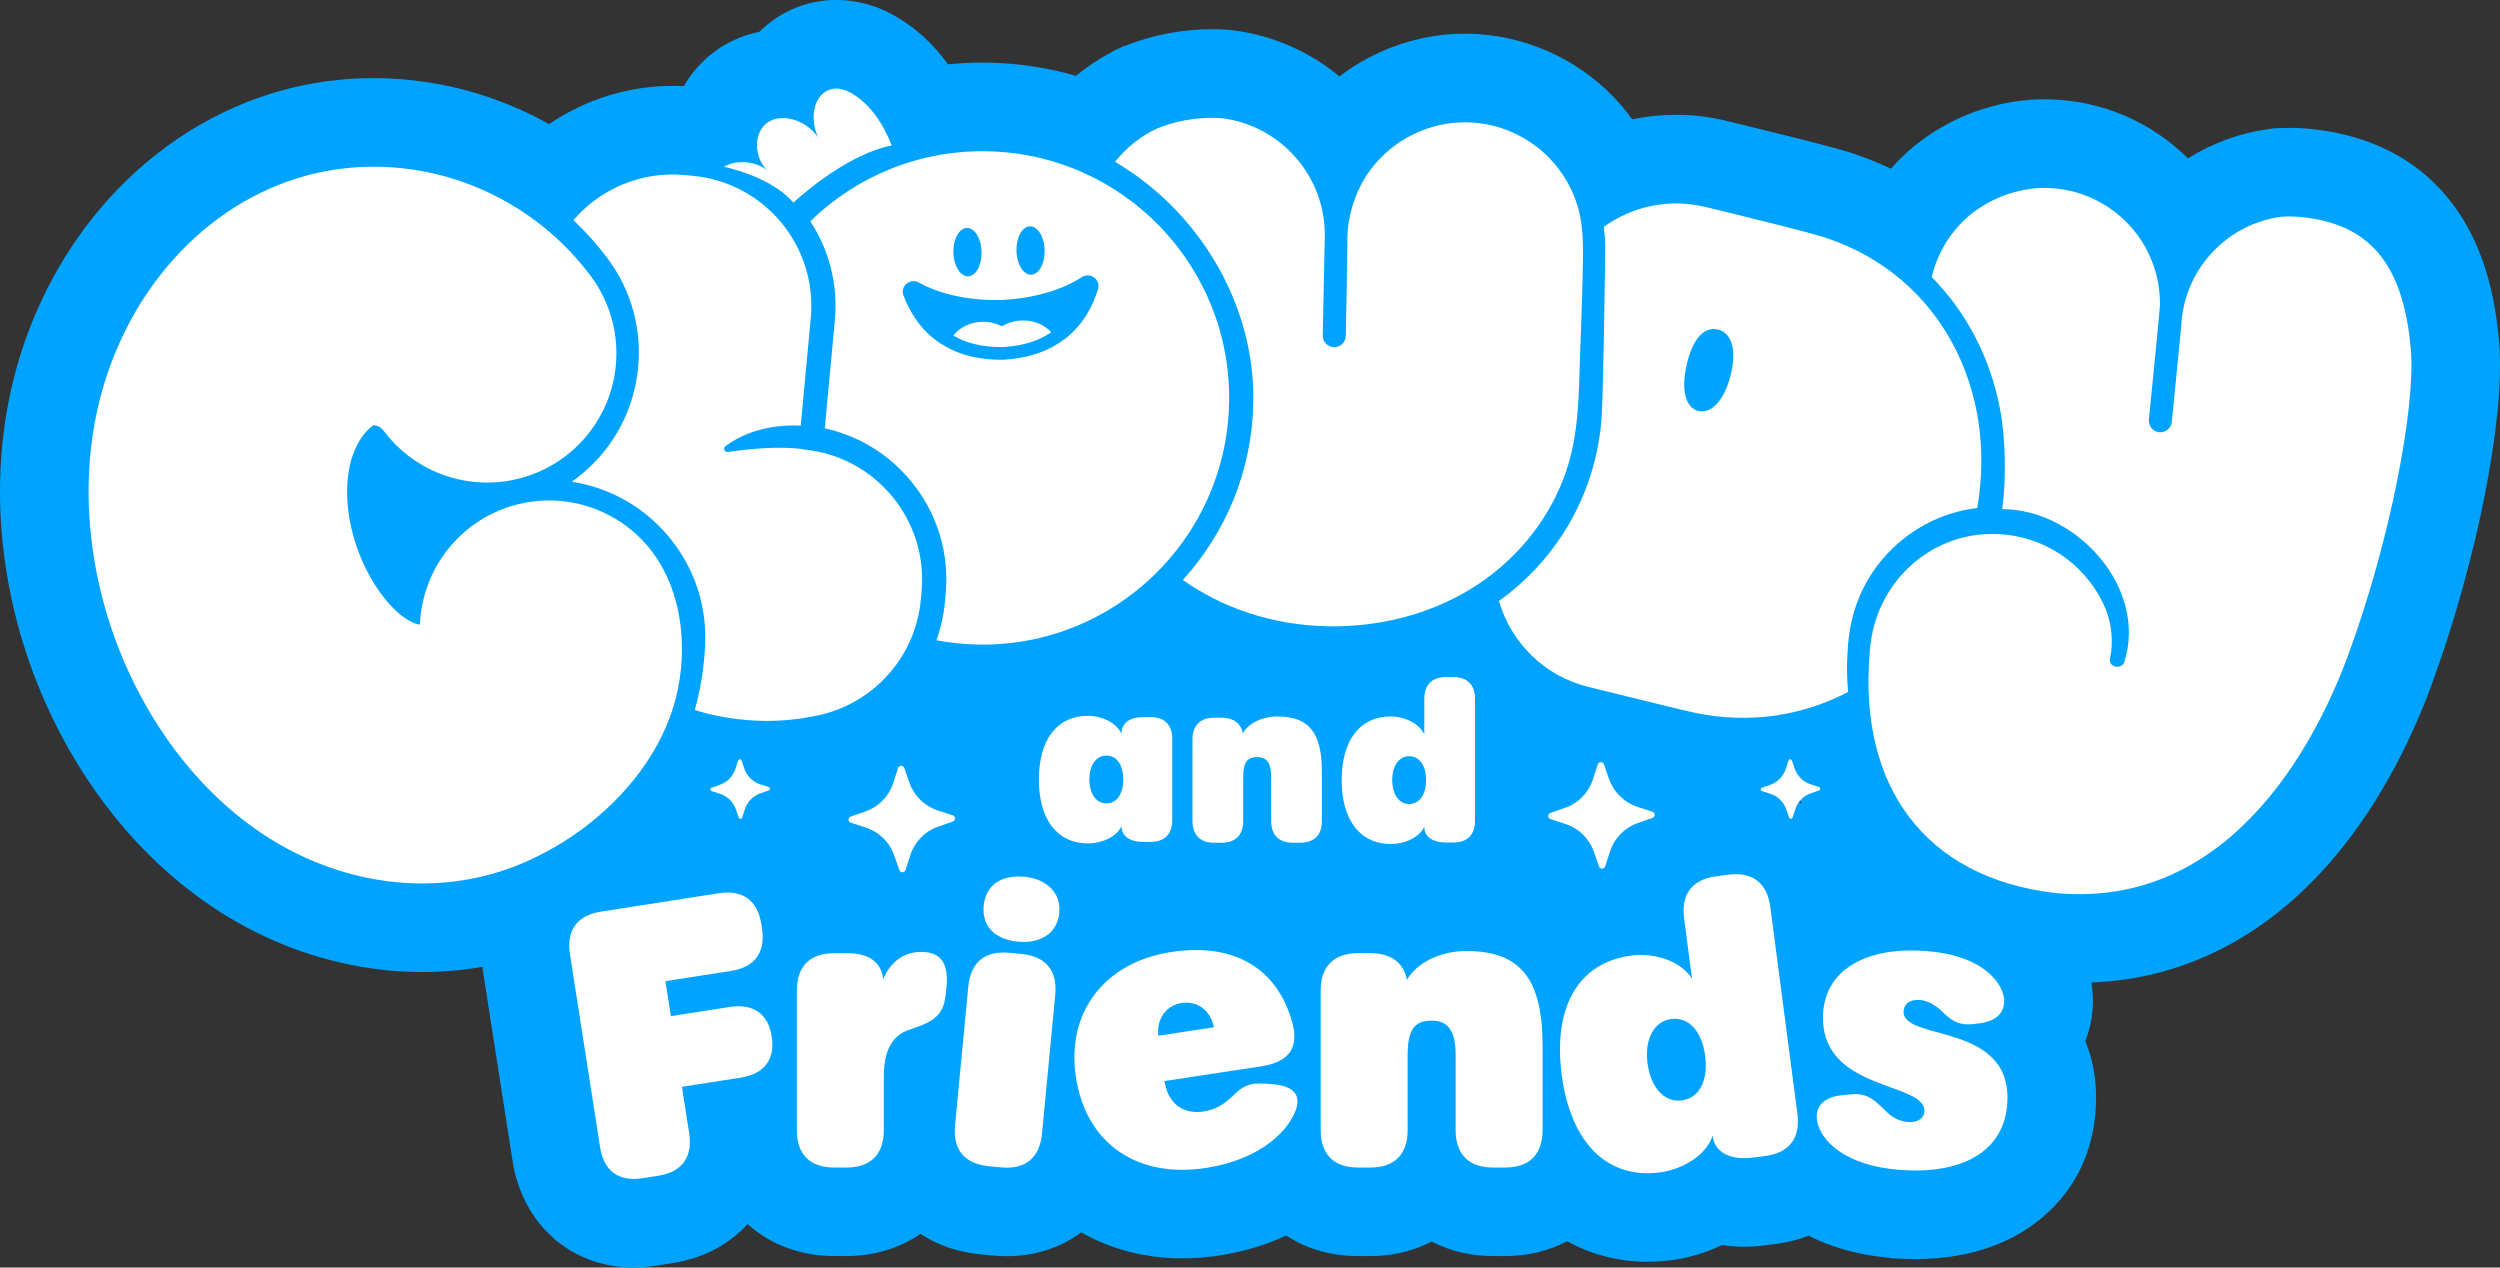
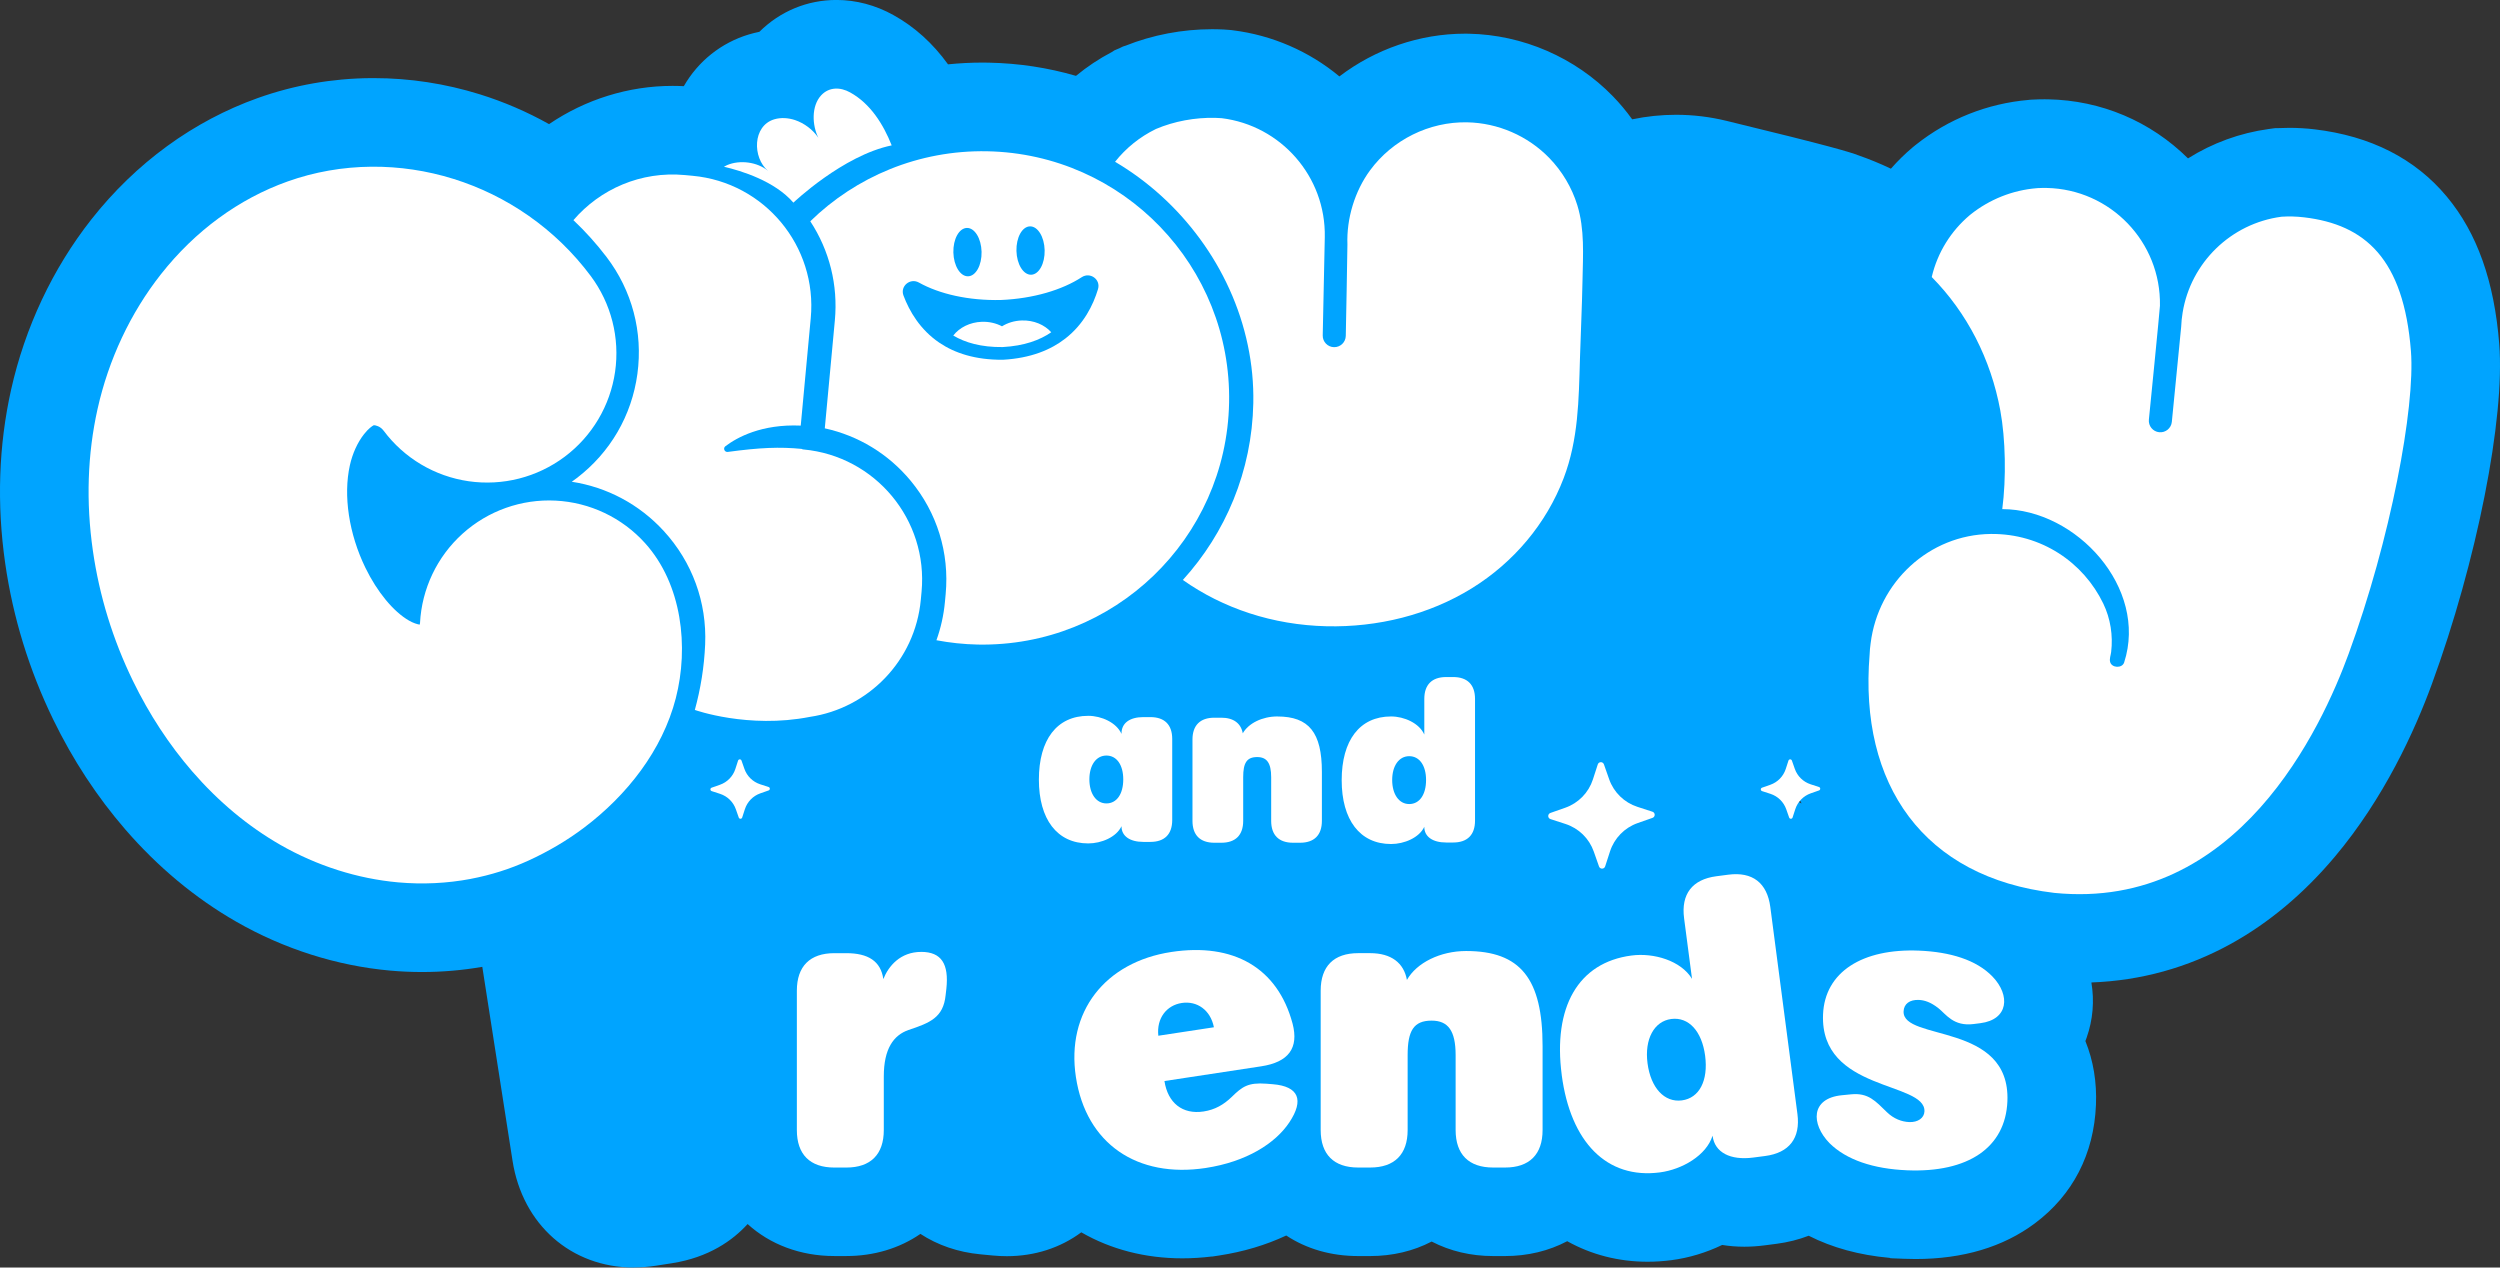
<svg xmlns="http://www.w3.org/2000/svg" viewBox="0 0 1382.81 701.1" data-name="Layer 2" id="Layer_2">
  <rect x="0" y="0" width="1382.81" height="701.1" fill="#333333" stroke="none" />
  <defs>
    <style>
      .cls-1 {
        fill: #fff;
      }

      .cls-2 {
        fill: #00a4ff;
      }
    </style>
  </defs>
  <g data-name="Logo white background" id="Logo_white_background">
    <g>
      <path d="M350.6,701.1c-34.63,0-61.59-23.72-67.1-59.03,0,0-16.71-107.1-16.73-107.29-10.95,1.91-22.15,2.87-33.34,2.87-5.82,0-11.73-.26-17.55-.78-29.48-2.63-58.94-11.99-85.22-27.07-22.66-13-43.32-30.18-61.4-51.07-15.56-17.97-28.94-38.37-39.78-60.65-13.35-27.44-22.31-56.55-26.61-86.52-4.72-32.83-3.62-65.13,3.27-96,7.7-34.51,23.04-67.07,44.37-94.17,24.6-31.24,56.46-54.47,92.14-67.18,19.98-7.12,40.99-10.82,62.45-11,.55,0,1.1,0,1.64,0,19.83,0,39.56,3.02,58.66,8.96,13.31,4.15,26.15,9.68,38.3,16.49,20.11-13.69,44.01-21.15,68.28-21.15,2.08,0,4.17.05,6.26.16,7.89-13.79,20.73-24.06,36.06-28.64,1.88-.56,3.79-1.04,5.73-1.43,11.49-11.39,26.52-17.62,42.65-17.62,10.81,0,21.69,2.89,31.48,8.35,11.71,6.49,21.85,15.64,30.21,27.26,6.31-.64,12.68-.97,19.01-.97,1.21,0,2.43.01,3.64.04,16.4.32,32.55,2.77,48.14,7.3,6.14-5.07,12.75-9.47,19.76-13.14l1.47-.95,2.79-1.18,2.01-.98,1.35-.42c14.95-5.98,31.5-9.13,47.89-9.13.96,0,1.92.01,2.88.03,2.34.04,4.68.17,6.92.38l.81.07.78.1c21.82,2.7,42.36,11.65,59.04,25.53,19.85-15.14,44.51-23.64,69.46-23.64.72,0,1.44,0,2.16.02,29.82.58,58.83,13.17,79.61,34.55,3.87,3.98,7.45,8.26,10.72,12.81,7.93-1.67,16.06-2.52,24.28-2.52,9.33,0,18.69,1.12,27.8,3.34l.83.2c57.16,13.88,67.4,17.04,72.39,18.95,6.07,2.12,12.02,4.58,17.8,7.33,3.71-4.23,7.71-8.16,11.98-11.76l.57-.47c.42-.35.84-.69,1.25-1.01,17.95-14.26,39.55-22.85,62.44-24.81l.75-.09,1.61-.08c2.1-.11,4.21-.17,6.25-.17.73,0,1.46,0,2.19.02,29.23.56,56.58,12.15,77.29,32.67,13.5-8.5,28.71-14.06,44.65-16.25.36-.05.72-.1,1.09-.15l2.64-.35h1.71c2-.1,4.01-.15,6-.15,4.63,0,9.3.28,13.88.82,31.07,3.68,55.71,16.22,73.22,37.27,16.74,20.13,26.21,46.77,28.96,81.44,3.26,41.21-12.43,120.37-37.3,188.22-9.4,25.65-26.37,63.06-53.8,95.6-17.13,20.32-36.43,36.48-57.37,48.02-23.91,13.18-49.83,20.35-77.12,21.34,1.71,10.23.86,20.63-2.62,30.52-.22.63-.46,1.26-.7,1.89,4.4,10.84,6.37,22.69,5.85,35.3-1.12,27.2-12.82,49.87-33.84,65.56-17.51,13.07-39.72,19.7-66.01,19.7-2.12,0-4.31-.05-6.52-.14l-7.19-.29-.63-.22c-16.72-1.51-31.71-5.62-44.7-12.23-5.59,2.15-11.52,3.64-17.72,4.45l-6.57.86c-3.84.5-7.67.76-11.37.76-4.14,0-8.23-.33-12.21-.97-8.87,4.27-18.46,7.16-28.04,8.41-4.43.58-8.88.87-13.23.87-15.94,0-31.12-3.9-44.43-11.36-10.21,5.4-21.91,8.22-34.35,8.22h-6.63c-12.29,0-23.87-2.75-34-8.03-10.13,5.28-21.71,8.03-34,8.03h-6.63c-14.92,0-28.5-3.9-39.8-11.37-11.35,5.32-23.8,9.03-37.14,11.06l-3.67.56h-.4c-5.49.67-10.96,1.01-16.28,1.01-20.43,0-39.52-4.94-55.88-14.39-11.54,8.58-25.78,13.2-41.14,13.2-2.58,0-5.22-.13-7.86-.38l-6.81-.65c-12.33-1.18-23.6-5.04-33.17-11.3-11.55,7.97-25.71,12.25-40.98,12.25h-6.63c-18.7,0-35.54-6.38-47.97-17.7-8.17,8.99-21.38,18.48-41.94,21.69l-8.55,1.33c-4.18.65-8.36.98-12.42.98ZM994.68,443.38c.59.34,1.17.69,1.75,1.04-.16-.42-.33-.85-.49-1.27-.42.08-.84.15-1.26.23Z" class="cls-2" />
      <g>
        <path d="M546.05,83.67c-37.99-.73-72.64,14.14-97.86,38.72,10.6,16.16,15.4,35.28,13.59,54.8l-5.57,59.73c18.57,4.06,35.16,14.12,47.49,28.99,14.62,17.62,21.49,39.87,19.37,62.67l-.41,4.39c-.68,7.32-2.28,14.42-4.7,21.16,7.41,1.4,15.03,2.23,22.82,2.39,75.35,1.46,137.61-58.44,139.06-133.79,1.46-75.35-58.44-137.61-133.79-139.06ZM569.69,125.21c4.31-.11,7.95,5.8,8.13,13.18.18,7.39-3.16,13.46-7.47,13.57-4.31.11-7.95-5.8-8.13-13.18-.18-7.39,3.16-13.46,7.47-13.57ZM534.8,126.08c4.31-.11,7.95,5.8,8.13,13.18s-3.16,13.46-7.47,13.57c-4.31.11-7.95-5.8-8.13-13.18-.18-7.39,3.16-13.46,7.47-13.57ZM607.35,159.88c-2.69,8.93-7.91,19.45-18.05,27.34-8.03,6.27-19.13,10.9-34.52,11.77-15.39.14-26.8-3.74-35.22-9.44-10.64-7.22-16.55-17.37-19.83-26.11-1.94-5.18,3.71-9.86,8.53-7.16,11.33,6.34,27.52,10.07,45.42,9.65,17.89-.76,33.8-5.55,44.67-12.62,4.64-3.02,10.58,1.28,8.99,6.58Z" class="cls-1" />
        <path d="M581.47,183.78c-6.26,4.33-14.9,7.54-26.86,8.19-11.96.14-20.81-2.49-27.34-6.38,3.4-4.39,9.2-7.38,15.84-7.6,4.08-.13,7.91.8,11.12,2.5,3.07-1.91,6.83-3.1,10.93-3.23,6.63-.22,12.6,2.37,16.31,6.52Z" class="cls-1" />
        <path d="M493.22,80.43c-4.64-11.73-11.84-23.15-22.95-29.29-5.45-3.05-11.71-3.12-16.09,1.61-5.49,5.99-4.97,16.56-1.54,23.44-3.01-4.49-7.78-8.05-12.92-9.79-3.66-1.19-7.69-1.52-11.43-.41-12.07,3.6-12.19,21.16-3.46,28.54-5.91-5-15.67-6.2-22.66-3.2-.61.26-1.19.56-1.75.89,9.7,2.26,28.07,7.92,38.43,19.87,0,0,27.37-26.1,54.34-31.67,0,0,.01,0,.02,0Z" class="cls-1" />
        <path d="M875.53,133.96c-.24-6.94-1.03-13.82-3.09-20.48-3.02-9.78-8.39-18.78-15.52-26.12-11.88-12.23-28.36-19.37-45.4-19.7-21.02-.41-41.29,9.65-53.73,26.58-8.46,11.52-13.03,26.67-12.5,40.99.09.45-.91,50.56-.91,50.56-.07,3.52-2.99,6.32-6.51,6.24-3.52-.07-6.32-2.99-6.24-6.51l1.14-54.32c.65-33.62-24.34-61.78-56.99-65.82-1.17-.11-2.37-.16-3.56-.19-11.31-.25-22.7,1.87-32.85,6.16-.05.03-.1.07-.15.08-8.77,4.28-16.44,10.48-22.46,18.06,36.4,21.43,64.48,58.59,73.44,101.5,2.19,10.37,3.24,21.09,3.03,31.98-.73,37.69-15.4,71.91-38.97,97.82,22.16,15.66,49.66,24.93,79.53,25.61,28.11.64,56.47-6.21,80.45-21.09,22.95-14.24,41.06-35.59,50.68-60.88,8.14-21.39,8.32-43.21,8.98-65.75.43-14.53,1.15-29.05,1.42-43.59.13-6.98.45-14.09.21-21.15Z" class="cls-1" />
        <path d="M1333.54,194.13c-4.03-50.99-25.3-69.92-59.11-73.92-4.21-.5-8.38-.6-12.47-.34-.03,0-.07.02-.1.02-27.83,3.7-50.13,25.35-54.61,53.1-.42,2.54-.69,5.14-.79,7.79l-5.17,52.6c-.36,3.5-3.49,6.05-6.99,5.7-3.5-.36-6.05-3.49-5.7-6.99.05-.45,6.08-61.06,6.12-62.95.68-35.31-27.41-64.5-62.73-65.18-1.66-.03-3.3,0-4.92.09-.12.01-.25.01-.37.03-13.63,1.09-26.32,6.29-36.63,14.48-.19.15-.37.31-.58.47-10.3,8.69-17.83,20.6-21,34.2,19.57,19.83,32.7,45.43,37.93,73.86,2.91,15.78,3.32,37.48,1.08,54.51,41.11.09,80.7,43.69,67.42,84.8-1.09,3.38-6.88,3.14-7.76-.26-.47-1.81.36-3.72.57-5.51,1.08-9.15-.36-18.46-4.35-26.77-10.93-22.71-34.22-38.8-62.22-38.52-34.13.35-62.31,26.67-66.48,60.54-.26,2.14-.51,3.94-.55,6.12-5.94,71.99,29.85,123.31,102.17,131.88,101.49,10.15,148.01-91.91,162.78-132.23,23.18-63.25,36.92-136.36,34.46-167.5Z" class="cls-1" />
        <path d="M444.45,248.63h0c-.39-.04-.76-.16-1.08-.34-12.1-1.17-22.97-.74-40.82,1.68-1.8.24-2.76-2.06-1.31-3.15,6.42-4.87,19.99-12.36,41.67-11.41l5.54-59.46c3.71-39.76-25.53-75-65.29-78.71l-4.39-.41c-24.27-2.26-46.84,7.76-61.6,24.94,6.64,6.28,12.78,13.1,18.35,20.42,14.12,18.55,20.17,41.48,17.05,64.58-3.13,23.1-15.07,43.6-33.61,57.72-.89.68-1.79,1.34-2.71,1.98,19.53,3,37.33,12.46,50.89,27.23,15.76,17.17,23.9,39.45,22.9,62.74-.53,12.38-2.49,24.53-5.71,36.25,0,0,29.5,10.55,63.62,3.84,32.21-4.75,58.23-30.96,61.38-64.82l.41-4.39c3.71-39.76-25.53-75-65.29-78.71Z" class="cls-1" />
        <path d="M260.37,486.14c-13.06,2.47-26.57,3.13-40.13,1.92-22.47-2.01-45.01-9.19-65.19-20.76-17.88-10.26-34.28-23.93-48.74-40.64-12.77-14.75-23.79-31.57-32.77-50.02-11.13-22.87-18.59-47.11-22.17-72.05-3.87-26.94-3-53.3,2.59-78.37,6.11-27.39,18.23-53.16,35.05-74.52,18.88-23.98,43.11-41.73,70.08-51.33,14.82-5.28,30.44-8.02,46.42-8.16,15.3-.13,30.54,2.14,45.31,6.74,14.79,4.61,28.74,11.45,41.45,20.32,13.21,9.22,24.8,20.44,34.45,33.35,11.35,15.19,16.21,34.26,13.5,53.03-2.71,18.77-12.76,35.69-27.95,47.04-15.19,11.35-34.26,16.21-53.03,13.5-18.77-2.71-35.69-12.76-47.04-27.95-1.92-2.57-4.59-3.03-5.43-3.05-.99.48-3.04,1.95-5.41,4.96-3.6,4.57-6.38,10.68-7.83,17.19-3.74,16.77-.53,37.98,8.59,56.72,6.5,13.36,15.51,24.27,24.1,29.2,2.43,1.4,4.51,2,5.91,2.25.1-.29.18-.59.19-.88.98-18.94,9.43-36.71,23.51-49.41,14.08-12.7,32.63-19.29,51.56-18.31,18.94.98,36.71,9.43,49.41,23.51,20.48,22.71,24.3,57.44,17,85.8-7.42,28.82-27.07,53.74-50.72,71.57-9.52,7.18-19.87,13.23-30.7,18.19-10.16,4.65-20.92,8.05-32.01,10.15ZM206.58,235.2s0,0,0,0c0,0,0,0,0,0Z" class="cls-1" />
-         <path d="M1010.89,131.9c-4.34-2.11-62.71-16.24-67.59-17.43-20.25-4.93-40.57-.28-56.25,11.02.64,4.32.95,8.73.88,13.24l-.03,1.76c-1.1,77.81-1.88,91.39-2.4,95.06-4.35,40.41-25.31,74.46-56.39,96.88,6.6,22.8,24.88,41.54,49.6,47.55,2.39.58,56.68,14.03,59.06,14.35,30.38,6.26,59.59,1.45,84.49-11.62-.73-7.36-.84-14.81-.3-22.31.04-2.44.28-4.44.5-6.39l.15-1.27c2.39-21.57,13.04-40.93,29.99-54.5,12.01-9.61,26.16-15.48,41.06-17.25,11.33-65.28-20.19-127.83-82.76-149.11ZM957.39,206.93c-3.66,15.27-11.27,22-17.98,20.39-6.71-1.61-9.98-10.95-6.32-26.22,3.66-15.27,10.37-20.44,17.08-18.83,6.71,1.61,10.88,9.39,7.22,24.66Z" class="cls-1" />
        <path d="M574.63,431.21c0-22.01,9.91-35.27,27.32-35.27,7.25,0,15.6,3.71,18.38,10v-.24c0-5.68,4.47-9.05,12.09-9.05h3.87c7.86,0,12.09,4.22,12.09,12.08v44.86c0,7.86-4.23,12.09-12.09,12.09h-3.87c-7.5,0-12.09-3.26-12.09-8.58v-.12c-2.78,6.05-11.12,9.54-18.38,9.54-17.29,0-27.32-13.41-27.32-35.29ZM621.3,431.09c0-7.98-3.63-13.18-9.31-13.18s-9.43,5.32-9.43,13.18,3.75,13.3,9.43,13.3,9.31-5.2,9.31-13.3Z" class="cls-1" />
        <path d="M706.51,396.3c17.53,0,24.66,8.91,24.66,30.67v27.08c0,7.86-4.23,12.09-12.09,12.09h-3.87c-7.86,0-12.09-4.23-12.09-12.09v-24.18c0-7.86-2.42-11.12-7.74-11.12-5.8,0-7.74,3.26-7.74,11.12v24.18c0,7.86-4.23,12.09-12.09,12.09h-3.87c-7.86,0-12.09-4.23-12.09-12.09v-44.98c0-7.86,4.23-12.09,12.09-12.09h3.87c6.8,0,10.88,3.17,11.86,8.64,3.13-5.55,10.79-9.33,19.09-9.33h0Z" class="cls-1" />
        <path d="M742.12,431.56c0-22.01,9.92-35.27,27.32-35.27,7.25,0,15.6,3.71,18.38,10v-19.71c0-7.86,4.23-12.09,12.09-12.09h3.87c7.86,0,12.09,4.23,12.09,12.09v67.34c0,7.86-4.23,12.09-12.09,12.09h-3.87c-7.5,0-12.09-3.26-12.09-8.58v-.12c-2.78,6.05-11.12,9.54-18.38,9.54-17.29,0-27.32-13.41-27.32-35.29ZM788.79,431.44c0-7.98-3.63-13.18-9.31-13.18s-9.43,5.32-9.43,13.18,3.75,13.3,9.43,13.3,9.31-5.2,9.31-13.3Z" class="cls-1" />
        <path d="M509.51,526.51c11.28,0,15.4,6.71,13.95,20.4l-.41,3.52c-1.24,12.44-8.71,15.34-20.52,19.28-8.29,2.9-13.68,10.36-13.68,25.71v29.65c0,13.47-7.26,20.73-20.73,20.73h-6.63c-13.48,0-20.73-7.26-20.73-20.73v-77.12c0-13.47,7.26-20.73,20.73-20.73h6.63c12.01,0,19.07,4.38,20.47,14.33,2.89-7.27,9.47-15.03,20.92-15.03h.01Z" class="cls-1" />
-         <path d="M544.1,500.93c1.14-11.92,10.37-17.14,22.62-15.97,11.1,1.06,20.32,8.04,19.19,19.96-1.15,12.08-11.51,17.03-22.62,15.97-12.25-1.17-20.34-7.88-19.19-19.96ZM528.26,622.45l7.33-76.77c1.28-13.41,9.19-19.95,22.61-18.66l6.81.65c13.41,1.28,19.95,9.2,18.67,22.61l-7.33,76.77c-1.28,13.41-9.19,19.95-22.61,18.66l-6.81-.65c-13.41-1.28-19.95-9.2-18.67-22.61Z" class="cls-1" />
        <path d="M666.93,646.04c-37.92,5.77-66.21-13.39-71.82-50.28-5.49-36.07,16.11-63.62,52.8-69.2,34.23-5.21,58.77,8.61,67.05,39.64,3.53,13.51-2.21,21.31-17.38,23.61l-53.49,8.14c1.84,12.09,9.96,18.62,21.64,16.84,6.35-.97,11.17-3.8,15.55-8.03,5.84-5.71,9.04-8.09,19.22-7.33l3.61.29c14.23,1.19,17.3,8.69,9.08,21.06-7.78,11.71-23.83,21.85-46.27,25.26h0ZM671.44,568.21c-1.87-9.57-9.37-14.72-17.77-13.44-8.4,1.28-14.03,8.43-12.97,18.12l30.74-4.68Z" class="cls-1" />
        <path d="M810.95,526.03c30.06,0,42.29,15.28,42.29,52.59v46.44c0,13.47-7.26,20.73-20.73,20.73h-6.64c-13.47,0-20.73-7.26-20.73-20.73v-41.46c0-13.47-4.15-19.07-13.27-19.07-9.95,0-13.27,5.6-13.27,19.07v41.46c0,13.47-7.26,20.73-20.73,20.73h-6.64c-13.47,0-20.73-7.26-20.73-20.73v-77.12c0-13.47,7.26-20.73,20.73-20.73h6.64c11.66,0,18.66,5.43,20.33,14.81,5.37-9.52,18.51-15.99,32.73-15.99h0Z" class="cls-1" />
        <path d="M863.83,594.56c-4.9-37.41,9-62.17,38.6-66.04,12.33-1.62,27.34,2.83,33.47,12.91l-4.39-33.51c-1.75-13.36,4.5-21.5,17.86-23.25l6.58-.86c13.36-1.75,21.5,4.5,23.25,17.86l15,114.49c1.75,13.36-4.5,21.5-17.86,23.25l-6.58.86c-12.74,1.67-21.28-2.86-22.47-11.9l-.03-.2c-3.38,10.9-16.79,18.69-29.12,20.31-29.39,3.85-49.44-16.71-54.32-53.91ZM943.15,583.96c-1.78-13.57-9.1-21.6-18.76-20.33-9.46,1.24-14.85,11.15-13.1,24.51,1.78,13.57,9.33,21.78,18.99,20.51,9.66-1.27,14.67-10.91,12.87-24.69Z" class="cls-1" />
        <path d="M1054.94,647.32c-18.7-.77-33.71-5.75-43.08-15.1-10.18-10.56-10.41-24.72,6.94-26.42l5.09-.5c9.56-.94,13.46,3.72,19.84,9.9,3.75,3.64,8.19,5.28,12.3,5.45,4.79.2,8.28-2.24,8.43-5.91.69-16.67-57.85-10.84-56.09-53.61.97-23.56,21.8-36.6,53.15-35.31,17.14.71,31.67,5.1,40.57,14.33,10.01,10.39,8.89,23.82-6.72,25.8l-3.73.47c-11.2,1.42-15.25-5.46-19.52-8.81-4.23-3.32-7.7-4.41-10.75-4.53-5.08-.21-8.28,2.18-8.45,6.33-.69,16.67,59.23,5.78,57.42,49.73-1.05,25.62-21.72,39.56-55.42,38.18h0Z" class="cls-1" />
-         <path d="M331.91,634.51l-16.65-106.73c-2.06-13.24,3.95-21.48,17.19-23.55l65.14-10.16c13.24-2.07,21.48,3.95,23.54,17.19l.35,2.24c2.06,13.24-3.95,21.48-17.19,23.54l-36.22,5.65,3.02,19.35,32.35-5.05c13.24-2.07,21.45,3.75,23.39,16.17l.03.2c1.97,12.63-4.08,20.66-17.32,22.73l-32.35,5.05,4,25.66c2.07,13.24-3.95,21.48-17.19,23.55l-8.55,1.33c-13.24,2.07-21.48-3.95-23.55-17.19Z" class="cls-1" />
      </g>
      <g>
-         <path d="M518.72,448.29l8.29,2.69c1.64.53,1.66,2.83.04,3.4l-8.23,2.89c-7.26,2.55-12.91,8.34-15.28,15.66l-2.69,8.29c-.53,1.64-2.83,1.66-3.4.04l-2.89-8.23c-2.55-7.26-8.34-12.91-15.66-15.28l-8.29-2.69c-1.64-.53-1.66-2.83-.04-3.4l8.23-2.89c7.26-2.55,12.91-8.34,15.28-15.66l2.69-8.29c.53-1.64,2.83-1.66,3.4-.04l2.89,8.23c2.55,7.26,8.34,12.91,15.66,15.28Z" class="cls-1" />
        <path d="M905.72,446.29l8.29,2.69c1.64.53,1.66,2.83.04,3.4l-8.23,2.89c-7.26,2.55-12.91,8.34-15.28,15.66l-2.69,8.29c-.53,1.64-2.83,1.66-3.4.04l-2.89-8.23c-2.55-7.26-8.34-12.91-15.66-15.28l-8.29-2.69c-1.64-.53-1.66-2.83-.04-3.4l8.23-2.89c7.26-2.55,12.91-8.34,15.28-15.66l2.69-8.29c.53-1.64,2.83-1.66,3.4-.04l2.89,8.23c2.55,7.26,8.34,12.91,15.66,15.28Z" class="cls-1" />
        <path d="M420.49,433.81l4.63,1.5c.91.3.93,1.58.02,1.9l-4.59,1.61c-4.05,1.42-7.2,4.65-8.53,8.74l-1.5,4.63c-.3.91-1.58.93-1.9.02l-1.61-4.59c-1.42-4.05-4.65-7.2-8.74-8.53l-4.63-1.5c-.91-.3-.93-1.58-.02-1.9l4.59-1.61c4.05-1.42,7.2-4.65,8.53-8.74l1.5-4.63c.3-.91,1.58-.93,1.9-.02l1.61,4.59c1.42,4.05,4.65,7.2,8.74,8.53Z" class="cls-1" />
        <path d="M1001.49,433.81l4.63,1.5c.91.3.93,1.58.02,1.9l-4.59,1.61c-4.05,1.42-7.2,4.65-8.53,8.74l-1.5,4.63c-.3.91-1.58.93-1.9.02l-1.61-4.59c-1.42-4.05-4.65-7.2-8.74-8.53l-4.63-1.5c-.91-.3-.93-1.58-.02-1.9l4.59-1.61c4.05-1.42,7.2-4.65,8.53-8.74l1.5-4.63c.3-.91,1.58-.93,1.9-.02l1.61,4.59c1.42,4.05,4.65,7.2,8.74,8.53Z" class="cls-1" />
      </g>
    </g>
  </g>
</svg>